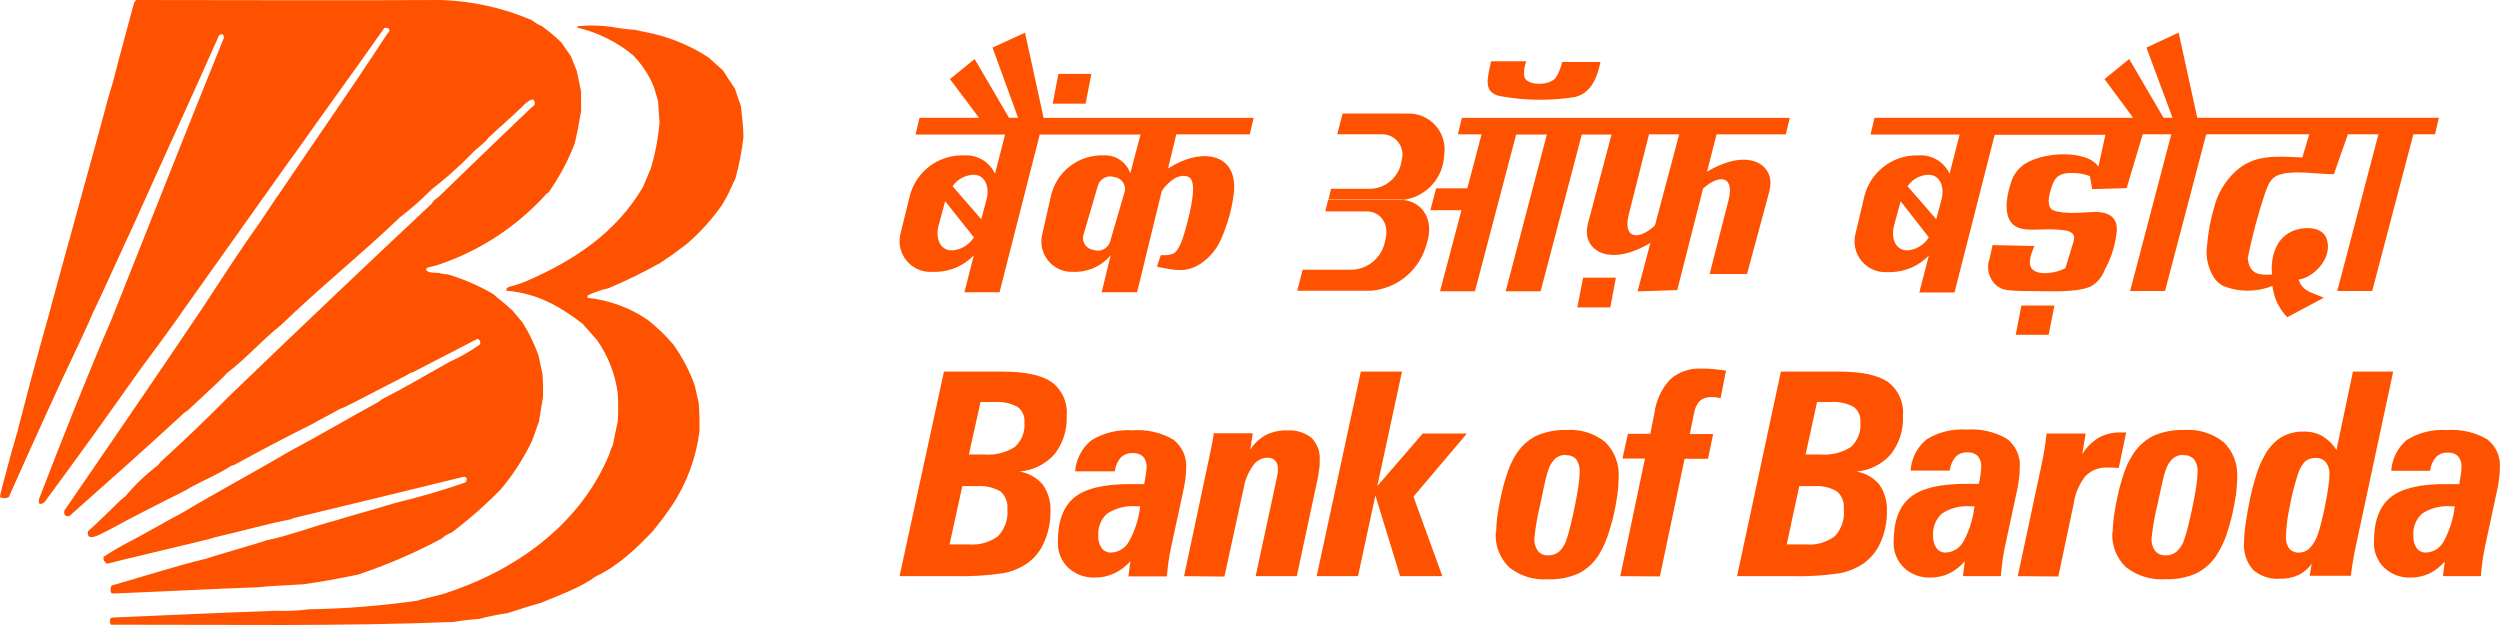
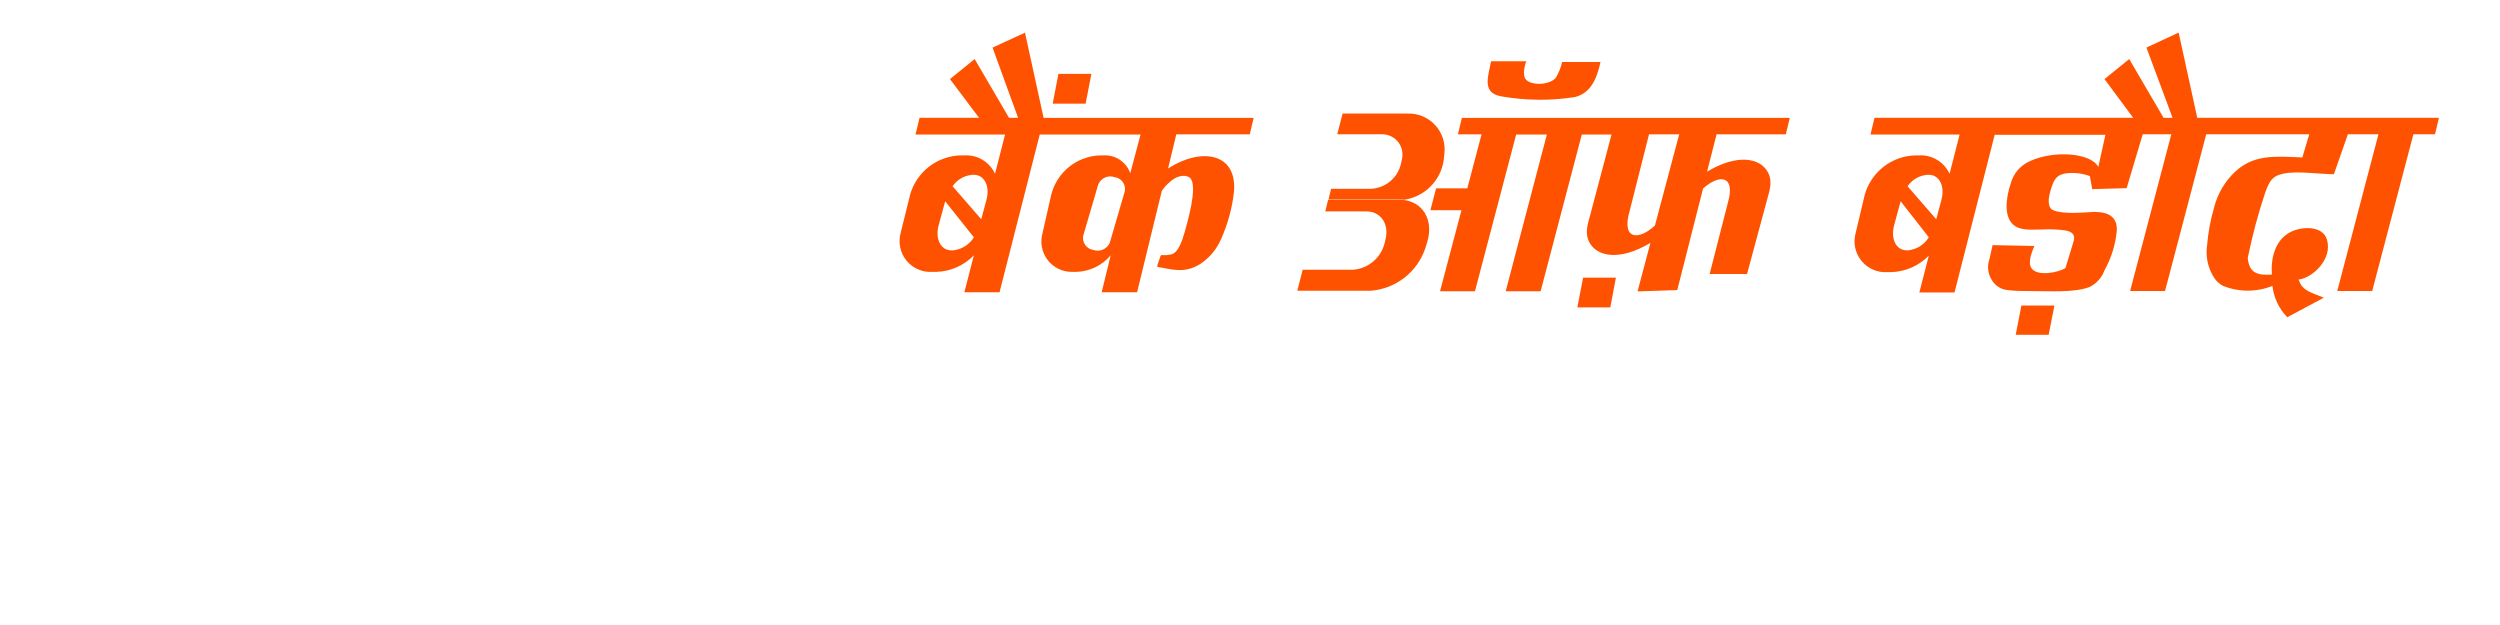
<svg xmlns="http://www.w3.org/2000/svg" width="192" height="48" viewBox="0 0 192 48" fill="none">
-   <path d="M74.412 34.905H75.564C76.401 34.977 77.238 34.772 77.948 34.322C78.208 34.083 78.409 33.787 78.536 33.457C78.662 33.128 78.71 32.773 78.676 32.421C78.696 32.194 78.656 31.965 78.561 31.757C78.465 31.549 78.317 31.37 78.132 31.237C77.574 30.951 76.948 30.826 76.323 30.876H75.304L74.412 34.898V34.905ZM72.926 41.81H74.368C75.181 41.886 75.994 41.661 76.652 41.176C76.913 40.898 77.113 40.567 77.236 40.206C77.359 39.844 77.404 39.46 77.366 39.079C77.392 38.829 77.356 38.575 77.263 38.342C77.169 38.108 77.02 37.9 76.829 37.736C76.27 37.419 75.628 37.28 74.988 37.337H73.906L72.926 41.81ZM69.086 44.249L72.496 28.538H76.924C78.701 28.538 79.979 28.798 80.757 29.336C81.156 29.633 81.473 30.026 81.677 30.48C81.88 30.933 81.965 31.432 81.921 31.927C81.975 32.991 81.645 34.039 80.991 34.879C80.298 35.655 79.333 36.134 78.296 36.216C78.996 36.322 79.633 36.68 80.087 37.223C80.507 37.822 80.714 38.545 80.675 39.276C80.686 40.087 80.522 40.891 80.194 41.632C79.913 42.297 79.453 42.869 78.866 43.286C78.293 43.666 77.646 43.921 76.968 44.033C75.77 44.205 74.559 44.277 73.35 44.249H69.086ZM86.798 43.115C86.448 43.514 86.017 43.834 85.533 44.052C85.078 44.259 84.584 44.363 84.085 44.356C83.707 44.371 83.33 44.31 82.976 44.177C82.622 44.044 82.298 43.843 82.022 43.584C81.761 43.329 81.556 43.022 81.422 42.682C81.288 42.342 81.228 41.978 81.244 41.613C81.244 40.03 81.666 38.894 82.509 38.205C83.353 37.517 84.782 37.175 86.798 37.179H87.431H87.874C87.943 36.831 87.987 36.545 88.013 36.355C88.037 36.209 88.054 36.06 88.063 35.912C88.087 35.606 87.989 35.303 87.791 35.069C87.68 34.972 87.551 34.897 87.411 34.851C87.271 34.804 87.123 34.786 86.975 34.797C86.809 34.789 86.642 34.816 86.487 34.876C86.331 34.936 86.189 35.028 86.071 35.145C85.819 35.443 85.663 35.809 85.622 36.197H82.573C82.605 35.732 82.735 35.278 82.953 34.866C83.171 34.454 83.472 34.091 83.838 33.802C84.769 33.238 85.851 32.975 86.937 33.049C88.038 32.959 89.141 33.204 90.1 33.752C90.44 34.01 90.709 34.349 90.883 34.739C91.056 35.129 91.129 35.556 91.094 35.982C91.092 36.27 91.071 36.558 91.03 36.843C90.986 37.16 90.923 37.477 90.847 37.831L89.936 42.044C89.854 42.418 89.79 42.785 89.74 43.153C89.689 43.52 89.645 43.888 89.62 44.268H86.665L86.811 43.134L86.798 43.115ZM87.564 38.883H87.285C86.502 38.818 85.718 39.009 85.052 39.428C84.808 39.639 84.616 39.905 84.494 40.205C84.372 40.504 84.323 40.828 84.35 41.151C84.327 41.486 84.419 41.819 84.609 42.095C84.692 42.206 84.8 42.295 84.924 42.355C85.049 42.414 85.186 42.443 85.324 42.437C85.617 42.428 85.902 42.34 86.149 42.183C86.396 42.026 86.596 41.805 86.729 41.544C87.179 40.72 87.463 39.816 87.564 38.883ZM90.935 44.249L92.839 35.279C92.941 34.816 93.016 34.43 93.08 34.126C93.143 33.821 93.181 33.53 93.219 33.277H96.211L96.015 34.544C96.312 34.069 96.726 33.679 97.217 33.41C97.725 33.158 98.288 33.036 98.855 33.055C99.526 33.009 100.191 33.212 100.721 33.625C100.941 33.847 101.111 34.113 101.22 34.406C101.33 34.698 101.375 35.011 101.354 35.323C101.354 35.595 101.354 35.855 101.303 36.089C101.279 36.326 101.241 36.56 101.189 36.792L99.595 44.249H96.433L98.046 36.767C98.09 36.552 98.121 36.381 98.14 36.26C98.147 36.174 98.147 36.087 98.14 36.001C98.15 35.886 98.136 35.772 98.1 35.663C98.064 35.554 98.007 35.453 97.932 35.367C97.848 35.288 97.748 35.227 97.639 35.19C97.53 35.153 97.414 35.14 97.299 35.152C97.081 35.162 96.869 35.225 96.681 35.336C96.492 35.446 96.333 35.6 96.217 35.785C95.862 36.281 95.624 36.85 95.522 37.451L94.035 44.28L90.935 44.249ZM101.12 44.249L104.511 28.538H107.673L105.776 37.331L109.268 33.296H112.658L108.553 38.142L110.773 44.249H107.528L105.63 38.047L104.295 44.249H101.12ZM114.904 40.872C114.909 40.469 114.939 40.068 114.992 39.669C115.062 39.206 115.151 38.687 115.271 38.123C115.401 37.5 115.57 36.887 115.777 36.286C115.923 35.844 116.116 35.419 116.352 35.019C116.729 34.371 117.279 33.843 117.94 33.492C118.687 33.155 119.501 32.994 120.319 33.023C121.393 32.946 122.456 33.281 123.292 33.961C123.647 34.316 123.922 34.744 124.098 35.215C124.273 35.686 124.346 36.19 124.31 36.691C124.309 37.094 124.281 37.496 124.228 37.895C124.171 38.338 124.089 38.826 123.975 39.352C123.838 39.969 123.667 40.578 123.463 41.176C123.303 41.636 123.099 42.079 122.855 42.5C122.482 43.147 121.934 43.674 121.274 44.021C120.53 44.359 119.718 44.52 118.902 44.489C117.82 44.571 116.747 44.241 115.897 43.565C115.542 43.216 115.267 42.795 115.09 42.331C114.913 41.866 114.839 41.368 114.872 40.872H114.904ZM120.256 34.936C119.957 34.924 119.666 35.026 119.439 35.221C119.182 35.475 118.994 35.792 118.895 36.14C118.845 36.267 118.788 36.469 118.712 36.773C118.636 37.078 118.573 37.407 118.503 37.73C118.465 37.945 118.396 38.243 118.313 38.636C118.093 39.523 117.934 40.425 117.839 41.335C117.814 41.684 117.91 42.031 118.111 42.316C118.21 42.431 118.334 42.52 118.474 42.579C118.613 42.637 118.764 42.662 118.914 42.652C119.22 42.657 119.516 42.551 119.749 42.355C120.016 42.096 120.212 41.773 120.319 41.417C120.401 41.183 120.502 40.828 120.616 40.359C120.73 39.89 120.85 39.352 120.97 38.756C121.091 38.161 121.166 37.717 121.23 37.287C121.281 36.94 121.311 36.591 121.318 36.241C121.342 35.9 121.251 35.561 121.059 35.279C120.958 35.167 120.833 35.081 120.694 35.026C120.555 34.971 120.405 34.949 120.256 34.962V34.936ZM124.437 44.249L126.335 35.215H124.608L125.019 33.315H126.746L127.062 31.699C127.192 30.737 127.617 29.839 128.277 29.127C128.931 28.561 129.778 28.268 130.643 28.31C130.965 28.31 131.275 28.31 131.604 28.348C131.933 28.386 132.237 28.412 132.559 28.462L132.142 30.572L131.705 30.502C131.604 30.494 131.503 30.494 131.402 30.502C131.091 30.483 130.785 30.585 130.548 30.787C130.31 31.046 130.156 31.37 130.105 31.718L129.776 33.334H131.572L131.174 35.234H129.377L127.48 44.268L124.437 44.249ZM138.67 34.905H139.809C140.636 34.973 141.462 34.769 142.162 34.322C142.418 34.081 142.616 33.785 142.74 33.455C142.864 33.126 142.911 32.772 142.877 32.421C142.897 32.195 142.859 31.967 142.766 31.759C142.673 31.552 142.528 31.372 142.345 31.237C141.794 30.952 141.174 30.827 140.555 30.876H139.549L138.67 34.905ZM137.202 41.81H138.67C139.473 41.887 140.276 41.661 140.922 41.176C141.178 40.895 141.372 40.563 141.49 40.202C141.607 39.84 141.647 39.457 141.605 39.079C141.63 38.829 141.594 38.577 141.502 38.343C141.41 38.11 141.263 37.902 141.074 37.736C140.524 37.421 139.89 37.282 139.258 37.337H138.183L137.221 41.81H137.202ZM133.407 44.249L136.772 28.538H141.2C142.953 28.538 144.218 28.798 144.996 29.336C145.391 29.635 145.704 30.03 145.906 30.483C146.107 30.936 146.19 31.433 146.147 31.927C146.203 32.99 145.875 34.038 145.224 34.879C144.546 35.655 143.592 36.134 142.567 36.216C143.261 36.322 143.892 36.68 144.338 37.223C144.751 37.825 144.953 38.547 144.914 39.276C144.923 40.086 144.762 40.889 144.439 41.632C144.157 42.299 143.692 42.872 143.098 43.286C142.54 43.663 141.908 43.918 141.245 44.033C140.064 44.206 138.87 44.278 137.677 44.249H133.407ZM150.885 43.115C150.551 43.507 150.14 43.826 149.677 44.052C149.229 44.259 148.741 44.363 148.247 44.356C147.873 44.371 147.5 44.31 147.15 44.177C146.8 44.044 146.481 43.843 146.21 43.584C145.95 43.328 145.746 43.021 145.612 42.681C145.478 42.342 145.417 41.978 145.432 41.613C145.432 40.03 145.854 38.894 146.697 38.205C147.539 37.508 148.949 37.16 150.91 37.16H151.543H151.98C152.049 36.812 152.093 36.526 152.119 36.336C152.14 36.177 152.153 36.016 152.157 35.855C152.179 35.55 152.084 35.249 151.891 35.012C151.781 34.915 151.653 34.84 151.514 34.793C151.375 34.746 151.228 34.728 151.081 34.74C150.917 34.733 150.752 34.76 150.599 34.82C150.445 34.88 150.306 34.972 150.189 35.088C149.938 35.385 149.783 35.752 149.747 36.14H146.735C146.763 35.677 146.886 35.226 147.097 34.813C147.309 34.401 147.603 34.037 147.963 33.745C148.878 33.181 149.946 32.918 151.018 32.992C152.1 32.909 153.182 33.154 154.124 33.695C154.469 33.956 154.742 34.302 154.916 34.699C155.09 35.096 155.159 35.531 155.117 35.963C155.116 36.251 155.095 36.539 155.054 36.824C155.012 37.156 154.952 37.486 154.877 37.812L153.972 42.025C153.896 42.399 153.827 42.766 153.782 43.134C153.738 43.501 153.694 43.868 153.662 44.249H150.752L150.898 43.115H150.885ZM151.638 38.883H151.36C150.586 38.819 149.813 39.01 149.158 39.428C148.916 39.641 148.727 39.907 148.606 40.206C148.485 40.506 148.436 40.829 148.462 41.151C148.443 41.486 148.534 41.817 148.722 42.095C148.802 42.205 148.908 42.294 149.03 42.354C149.153 42.413 149.288 42.442 149.424 42.437C149.715 42.427 149.997 42.339 150.242 42.181C150.487 42.024 150.685 41.804 150.816 41.544C151.258 40.718 151.537 39.815 151.638 38.883ZM154.965 44.249L156.787 35.709C156.876 35.297 156.952 34.892 157.015 34.487C157.078 34.081 157.141 33.682 157.179 33.296H160.178L159.918 34.879C160.233 34.362 160.667 33.928 161.184 33.612C161.688 33.338 162.255 33.2 162.828 33.213H163.119H163.29L162.721 35.937H162.658C162.401 35.913 162.143 35.905 161.886 35.912C161.573 35.891 161.258 35.937 160.964 36.046C160.67 36.155 160.402 36.325 160.178 36.545C159.681 37.171 159.361 37.92 159.254 38.712L158.078 44.274L154.965 44.249ZM162.253 40.872C162.257 40.469 162.289 40.067 162.348 39.669C162.411 39.206 162.506 38.687 162.626 38.123C162.761 37.501 162.932 36.888 163.138 36.286C163.287 35.842 163.487 35.417 163.733 35.019C164.113 34.368 164.67 33.838 165.34 33.492C166.099 33.154 166.926 32.994 167.756 33.023C168.846 32.943 169.926 33.278 170.78 33.961C171.14 34.313 171.42 34.74 171.599 35.212C171.778 35.683 171.852 36.188 171.817 36.691C171.812 37.094 171.785 37.495 171.735 37.895C171.672 38.338 171.59 38.826 171.476 39.352C171.334 39.968 171.161 40.577 170.957 41.176C170.789 41.635 170.577 42.076 170.324 42.494C169.941 43.141 169.384 43.667 168.718 44.014C167.961 44.354 167.136 44.514 166.308 44.483C165.216 44.561 164.134 44.232 163.271 43.558C162.911 43.213 162.631 42.793 162.45 42.328C162.27 41.863 162.194 41.364 162.227 40.866L162.253 40.872ZM167.693 34.936C167.391 34.924 167.095 35.026 166.864 35.221C166.602 35.473 166.412 35.79 166.314 36.14C166.236 36.346 166.174 36.558 166.13 36.773C166.061 37.059 165.985 37.407 165.915 37.73C165.871 37.945 165.808 38.243 165.719 38.636C165.498 39.523 165.337 40.425 165.238 41.335C165.215 41.684 165.313 42.031 165.517 42.316C165.619 42.431 165.745 42.52 165.886 42.578C166.028 42.636 166.18 42.662 166.333 42.652C166.64 42.659 166.939 42.553 167.174 42.355C167.449 42.1 167.65 41.776 167.756 41.417C167.877 41.07 167.979 40.717 168.06 40.359C168.18 39.884 168.3 39.352 168.42 38.756C168.541 38.161 168.623 37.717 168.686 37.287C168.737 36.94 168.767 36.591 168.775 36.241C168.8 35.899 168.706 35.559 168.509 35.279C168.406 35.167 168.279 35.081 168.137 35.026C167.996 34.971 167.844 34.949 167.693 34.962V34.936ZM177.814 35.171C177.514 35.159 177.221 35.266 176.998 35.468C176.733 35.781 176.541 36.149 176.435 36.545C176.17 37.399 175.958 38.269 175.803 39.149C175.66 39.835 175.579 40.533 175.562 41.233C175.538 41.554 175.628 41.872 175.815 42.133C175.911 42.238 176.028 42.319 176.16 42.372C176.291 42.425 176.433 42.447 176.574 42.437C176.854 42.439 177.124 42.337 177.333 42.152C177.594 41.89 177.799 41.577 177.934 41.233C178.055 40.919 178.156 40.597 178.238 40.27C178.346 39.865 178.453 39.383 178.567 38.839C178.681 38.294 178.757 37.806 178.814 37.407C178.864 37.088 178.894 36.767 178.902 36.444C178.925 36.104 178.826 35.768 178.624 35.494C178.526 35.384 178.404 35.298 178.269 35.242C178.133 35.186 177.986 35.162 177.839 35.171H177.814ZM177.599 43.203C177.341 43.603 176.983 43.928 176.562 44.147C176.106 44.357 175.608 44.459 175.107 44.445C174.731 44.475 174.354 44.429 173.996 44.31C173.639 44.192 173.309 44.003 173.026 43.755C172.526 43.166 172.28 42.403 172.342 41.632C172.352 41.151 172.394 40.67 172.469 40.194C172.551 39.618 172.659 38.978 172.804 38.294C172.943 37.637 173.117 36.988 173.323 36.349C173.47 35.88 173.667 35.427 173.911 35C174.204 34.429 174.64 33.945 175.176 33.593C175.703 33.284 176.306 33.129 176.916 33.144C177.413 33.131 177.906 33.246 178.346 33.479C178.791 33.748 179.166 34.12 179.44 34.563L180.705 28.538H183.798L180.813 42.475C180.77 42.703 180.726 42.963 180.68 43.254C180.636 43.545 180.585 43.888 180.547 44.223H177.384L177.555 43.178L177.599 43.203ZM187.765 43.115C187.433 43.507 187.024 43.826 186.563 44.052C186.114 44.258 185.626 44.362 185.133 44.356C184.758 44.371 184.384 44.31 184.033 44.177C183.683 44.044 183.362 43.842 183.09 43.584C182.83 43.328 182.628 43.02 182.495 42.681C182.362 42.341 182.302 41.978 182.318 41.613C182.318 40.03 182.74 38.894 183.583 38.205C184.427 37.517 185.831 37.175 187.796 37.179H188.429H188.872C188.935 36.831 188.979 36.545 189.005 36.355C189.026 36.196 189.039 36.035 189.043 35.874C189.065 35.569 188.97 35.268 188.777 35.031C188.668 34.934 188.541 34.859 188.403 34.812C188.265 34.766 188.119 34.748 187.973 34.759C187.809 34.751 187.644 34.778 187.49 34.838C187.337 34.898 187.197 34.99 187.082 35.107C186.83 35.405 186.673 35.771 186.632 36.159H183.647C183.673 35.702 183.794 35.255 184.001 34.846C184.208 34.437 184.496 34.076 184.849 33.783C185.766 33.219 186.836 32.956 187.91 33.03C188.99 32.948 190.07 33.193 191.01 33.733C191.347 33.992 191.614 34.332 191.785 34.722C191.957 35.112 192.027 35.538 191.99 35.963C191.986 36.251 191.963 36.539 191.921 36.824C191.879 37.156 191.819 37.486 191.744 37.812L190.839 42.025C190.763 42.399 190.7 42.766 190.649 43.134C190.599 43.501 190.561 43.868 190.529 44.249H187.619L187.758 43.115H187.765ZM188.524 38.883H188.245C187.47 38.819 186.695 39.01 186.038 39.428C185.796 39.641 185.608 39.908 185.488 40.207C185.368 40.506 185.32 40.83 185.348 41.151C185.327 41.485 185.415 41.817 185.601 42.095C185.683 42.205 185.79 42.294 185.913 42.354C186.037 42.413 186.173 42.442 186.31 42.437C186.6 42.427 186.882 42.339 187.125 42.182C187.369 42.024 187.566 41.804 187.695 41.544C188.14 40.719 188.421 39.815 188.524 38.883Z" fill="#FF5200" />
  <path fill-rule="evenodd" clip-rule="evenodd" d="M70.616 9.046H75.19L72.957 6.074L74.854 4.535L77.492 9.046H78.188L76.227 3.655L78.719 2.508L80.149 9.052H96.28L95.983 10.319H90.34L89.707 12.941C92.238 11.301 95.04 11.719 94.768 14.747C94.626 15.999 94.291 17.221 93.775 18.37C93.441 19.146 92.886 19.807 92.181 20.271C91.118 20.936 90.283 20.765 89.189 20.55C88.841 20.486 88.822 20.55 88.942 20.207L89.1 19.745C89.17 19.561 89.144 19.593 89.334 19.593C89.587 19.612 89.842 19.578 90.081 19.492C90.479 19.308 90.77 18.592 90.992 17.794C91.213 16.996 91.928 14.531 91.485 13.778C91.289 13.448 90.745 13.41 90.22 13.695C89.826 13.944 89.488 14.272 89.227 14.658L87.329 22.444H84.609L85.298 19.612C84.977 19.992 84.581 20.3 84.134 20.518C83.688 20.736 83.201 20.859 82.705 20.879H82.414C82.042 20.896 81.671 20.823 81.333 20.667C80.995 20.511 80.699 20.276 80.47 19.982C80.241 19.688 80.086 19.344 80.016 18.977C79.948 18.611 79.967 18.234 80.073 17.876L80.737 14.943C80.951 14.109 81.428 13.366 82.097 12.823C82.766 12.282 83.591 11.97 84.451 11.934H84.742C85.188 11.905 85.632 12.024 86.004 12.273C86.377 12.521 86.658 12.885 86.804 13.309L87.595 10.332H79.852L76.765 22.444H74.064L74.791 19.612C74.036 20.39 73.009 20.845 71.925 20.879H71.622C71.243 20.906 70.864 20.842 70.515 20.692C70.166 20.541 69.859 20.309 69.619 20.014C69.379 19.72 69.213 19.372 69.136 19C69.058 18.628 69.071 18.242 69.174 17.876L69.901 14.931C70.146 14.086 70.652 13.341 71.347 12.802C72.041 12.264 72.888 11.96 73.766 11.934H74.07C74.558 11.905 75.043 12.025 75.462 12.277C75.881 12.529 76.214 12.902 76.417 13.347L77.189 10.332H70.312L70.616 9.065V9.046ZM74.639 13.423H74.785C75.607 13.423 76.05 14.303 75.753 15.374L75.36 16.837L73.159 14.303C73.327 14.058 73.546 13.852 73.802 13.701C74.058 13.55 74.344 13.457 74.639 13.429V13.423ZM74.823 18.174C74.656 18.463 74.423 18.709 74.144 18.891C73.865 19.074 73.547 19.188 73.216 19.226H73.064C72.242 19.226 71.799 18.345 72.096 17.274L72.59 15.456L74.791 18.225V18.174H74.823ZM81.288 5.675H83.818L83.375 7.962H80.845L81.288 5.675ZM85.621 13.607C85.743 13.625 85.86 13.668 85.965 13.732C86.07 13.797 86.16 13.882 86.232 13.982C86.303 14.083 86.354 14.197 86.38 14.317C86.407 14.438 86.409 14.562 86.386 14.684L85.235 18.63C85.136 18.869 84.95 19.06 84.715 19.165C84.479 19.27 84.213 19.28 83.97 19.194C83.847 19.177 83.73 19.136 83.623 19.072C83.517 19.009 83.425 18.925 83.352 18.825C83.278 18.725 83.226 18.611 83.197 18.491C83.169 18.37 83.165 18.245 83.186 18.123L84.343 14.17C84.441 13.931 84.627 13.739 84.862 13.633C85.098 13.528 85.365 13.519 85.608 13.607H85.621ZM107.761 15.349C108.547 15.254 109.279 14.901 109.844 14.345C110.408 13.789 110.772 13.062 110.88 12.276L110.924 11.839C110.977 11.44 110.942 11.033 110.822 10.648C110.701 10.264 110.497 9.91 110.225 9.613C109.953 9.316 109.619 9.082 109.247 8.928C108.875 8.774 108.473 8.704 108.071 8.722H103.112L102.701 10.312H106.104C106.346 10.305 106.586 10.353 106.806 10.455C107.026 10.556 107.219 10.708 107.37 10.898C107.521 11.087 107.626 11.309 107.677 11.546C107.727 11.783 107.721 12.029 107.66 12.264L107.603 12.542C107.486 13.079 107.195 13.563 106.775 13.917C106.355 14.271 105.83 14.476 105.282 14.5H102.226L102.03 15.311H107.723L107.761 15.349ZM107.711 15.349C109.286 15.488 110.127 16.901 109.608 18.605L109.463 19.067C109.161 19.963 108.602 20.751 107.857 21.331C107.111 21.911 106.211 22.259 105.269 22.33H99.633L100.044 20.714H103.922C104.496 20.671 105.042 20.445 105.479 20.069C105.916 19.692 106.221 19.186 106.351 18.624L106.42 18.326C106.68 17.173 106.022 16.236 104.946 16.236H101.783L101.998 15.342H107.635L107.711 15.349ZM112.291 9.052H137.455L137.151 10.319H131.831L131.104 13.182C133.488 11.763 135.203 12.156 135.772 13.226C136.164 13.961 135.892 14.658 135.696 15.399L134.172 21.044H131.3L132.691 15.608C133.324 13.455 132.059 13.341 130.794 14.481L128.814 22.279L125.765 22.38L126.751 18.655C124.36 20.081 122.646 19.694 122.07 18.624C121.678 17.883 121.95 17.186 122.146 16.445L123.766 10.332H121.482L118.319 22.368H115.637L118.8 10.332H116.44L113.277 22.368H110.595L112.24 16.141H109.855L110.292 14.462H112.689L113.783 10.319H111.968L112.272 9.052H112.291ZM128.997 10.319H126.644L125.151 16.223C124.518 18.402 125.828 18.497 127.099 17.319L128.953 10.351L128.997 10.319ZM121.571 21.323H124.101L123.671 23.609H121.14L121.583 21.323H121.571ZM114.53 4.706H117.212C117.092 5.017 116.934 5.758 117.155 6.062C117.541 6.594 118.977 6.556 119.477 5.986C119.709 5.609 119.876 5.196 119.97 4.763H122.918C122.646 6.03 122.172 7.164 120.944 7.455C119.056 7.751 117.132 7.729 115.251 7.392C113.828 7.113 114.271 5.941 114.505 4.744L114.53 4.706ZM143.958 9.046H163.827L161.626 6.074L163.523 4.535L166.161 9.046H166.851L164.846 3.655L167.319 2.502L168.749 9.046H187.309L187.011 10.312H185.348L182.185 22.349H179.502L182.665 10.312H180.318L179.243 13.379C178.104 13.379 176.485 13.113 175.397 13.328C174.473 13.505 174.284 13.961 173.98 14.753C173.424 16.413 172.972 18.105 172.626 19.821C172.74 20.955 173.341 21.164 174.486 21.088C174.385 19.98 174.651 18.421 175.966 17.794C176.852 17.369 178.383 17.338 178.705 18.389C179.167 19.884 177.611 21.348 176.536 21.468C176.82 22.368 177.504 22.45 178.471 22.862L175.663 24.363C175.025 23.711 174.624 22.863 174.524 21.956C173.306 22.445 171.947 22.445 170.729 21.956C170.448 21.808 170.211 21.59 170.039 21.323C169.572 20.596 169.381 19.726 169.501 18.871C169.581 17.873 169.763 16.886 170.045 15.925C170.316 14.863 170.888 13.902 171.69 13.157C173.101 11.89 174.587 11.985 176.82 12.093L177.352 10.312H169.438L166.275 22.349H163.593L166.756 10.312H164.561L163.327 14.449L160.683 14.525L160.5 13.524C159.894 13.3 159.242 13.23 158.602 13.322C157.856 13.461 157.704 13.911 157.495 14.588C157.286 15.266 157.223 15.97 157.723 16.16C158.551 16.476 159.975 16.312 160.848 16.274C161.955 16.274 162.638 16.679 162.568 17.75C162.464 18.807 162.144 19.831 161.626 20.759C161.427 21.306 161.029 21.758 160.512 22.026C159.367 22.501 157.286 22.349 156.084 22.355C155.452 22.355 154.819 22.355 154.187 22.279C153.92 22.254 153.664 22.162 153.443 22.012C153.222 21.861 153.042 21.657 152.921 21.418C152.789 21.187 152.709 20.93 152.688 20.665C152.666 20.4 152.702 20.134 152.795 19.884L153.029 18.826L156.242 18.89C155.888 19.694 155.793 20.258 156.008 20.588C156.464 21.265 158.077 20.93 158.627 20.588L159.26 18.503C159.405 18.016 159.114 17.807 158.672 17.705C158.062 17.617 157.446 17.59 156.831 17.623C156.198 17.623 155.325 17.731 154.769 17.369C153.826 16.768 154.066 15.152 154.414 14.126C154.512 13.735 154.7 13.372 154.962 13.066C155.225 12.761 155.555 12.521 155.926 12.365C157.748 11.529 160.582 11.732 161.151 12.821L161.695 10.351H153.193L150.106 22.463H147.405L148.133 19.631C147.378 20.409 146.35 20.863 145.267 20.898H144.963C144.585 20.925 144.205 20.861 143.857 20.711C143.508 20.56 143.201 20.328 142.961 20.033C142.721 19.739 142.555 19.391 142.477 19.019C142.4 18.647 142.413 18.261 142.515 17.895L143.211 14.962C143.45 14.112 143.954 13.359 144.649 12.815C145.344 12.27 146.194 11.962 147.076 11.934H147.38C147.868 11.906 148.352 12.026 148.771 12.278C149.19 12.53 149.523 12.902 149.727 13.347L150.499 10.332H143.654L143.958 9.065V9.046ZM147.981 13.423H148.126C148.949 13.423 149.392 14.303 149.094 15.374L148.702 16.837L146.501 14.303C146.668 14.058 146.888 13.852 147.144 13.701C147.399 13.55 147.685 13.457 147.981 13.429V13.423ZM148.164 18.174C147.997 18.463 147.765 18.709 147.486 18.891C147.207 19.074 146.889 19.188 146.558 19.226H146.444C145.621 19.226 145.179 18.345 145.476 17.274L145.969 15.456L148.133 18.225L148.164 18.174ZM155.249 23.464H157.78L157.337 25.712H154.806L155.243 23.464H155.249Z" fill="#FF5200" />
-   <path fill-rule="evenodd" clip-rule="evenodd" d="M57.099 10.488C56.981 11.565 56.778 12.63 56.491 13.674C55.883 15.008 55.883 15.008 55.445 15.751C54.675 16.853 53.77 17.854 52.751 18.729C51.753 19.491 51.753 19.491 50.689 20.203C49.403 20.925 48.077 21.572 46.717 22.14C46.165 22.26 45.63 22.446 45.123 22.695C45.123 22.828 45.123 22.828 45.123 22.871C46.79 23.048 48.387 23.636 49.77 24.583C50.479 25.149 51.133 25.781 51.723 26.471C52.403 27.43 52.952 28.477 53.353 29.583C53.456 30.034 53.553 30.479 53.657 30.923C53.724 31.648 53.724 32.367 53.724 33.092C53.469 35.147 52.743 37.115 51.601 38.841C50.883 39.852 50.883 39.852 50.172 40.754C48.955 42.045 47.435 43.501 45.792 44.244C44.576 45.139 42.97 45.7 41.596 46.278C40.732 46.522 39.82 46.82 38.956 47.094C38.22 47.198 37.491 47.346 36.773 47.539C36.128 47.577 35.486 47.652 34.851 47.764C26.153 48.118 17.292 47.965 8.515 47.978C8.43 47.795 8.363 47.533 8.594 47.429C12.785 47.253 17.012 47.052 21.209 46.906C22.047 46.939 22.888 46.903 23.72 46.796C26.509 46.749 29.292 46.528 32.053 46.132C32.217 46.053 32.965 45.907 34.072 45.608C39.546 43.842 44.485 40.376 46.772 34.943C46.849 34.677 46.948 34.418 47.07 34.17C47.191 33.561 47.313 32.952 47.447 32.342C47.488 31.642 47.488 30.941 47.447 30.241C47.26 28.759 46.713 27.345 45.853 26.124C45.476 25.697 45.099 25.277 44.734 24.857C42.91 23.456 41.17 22.512 38.877 22.323C38.877 22.146 38.932 22.122 39.084 22.031C39.548 21.921 40.001 21.772 40.44 21.586C44.09 20.002 47.313 17.877 49.369 14.38C49.572 13.909 49.774 13.434 49.977 12.955C50.329 11.791 50.556 10.592 50.652 9.38C50.608 8.848 50.571 8.312 50.543 7.772C50.433 7.425 50.33 7.071 50.233 6.718C49.86 5.784 49.304 4.935 48.596 4.221C47.355 3.205 45.899 2.486 44.339 2.12C44.334 2.083 44.334 2.046 44.339 2.01C45.218 1.925 46.104 1.943 46.978 2.065C47.565 2.178 48.158 2.253 48.755 2.29L50.16 2.589C51.674 2.945 53.115 3.564 54.417 4.416C54.782 4.751 55.147 5.08 55.518 5.403C55.828 5.884 56.126 6.347 56.448 6.816C56.588 7.272 56.746 7.717 56.905 8.162C56.99 8.935 57.081 9.703 57.099 10.495V10.488ZM44.643 8.454C44.369 10.007 44.369 10.007 44.144 11.006C43.632 12.345 42.954 13.614 42.125 14.783L42.003 14.85C39.703 17.417 36.765 19.329 33.488 20.392C32.825 20.55 32.825 20.55 32.746 20.605V20.764C32.965 20.983 33.397 20.94 33.689 20.953C33.904 21.02 34.127 21.056 34.352 21.062C35.586 21.424 36.77 21.935 37.88 22.585C37.971 22.695 38.488 23.06 39.358 23.846C39.613 24.162 39.868 24.455 40.124 24.759C40.632 25.559 41.047 26.416 41.359 27.311C41.456 27.78 41.553 28.249 41.657 28.7C41.705 29.308 41.719 29.918 41.699 30.527C41.59 31.173 41.48 31.806 41.377 32.44C41.213 32.818 41.146 33.116 40.848 33.883C40.211 35.208 39.412 36.447 38.47 37.574C37.288 38.782 36.018 39.897 34.668 40.912C34.392 41.005 34.138 41.156 33.926 41.357C31.861 42.468 29.704 43.397 27.479 44.134C26.08 44.42 24.688 44.688 23.264 44.877C20.649 45.017 20.649 45.017 19.907 45.097C17.608 45.164 8.722 45.608 8.57 45.578C8.516 45.485 8.488 45.38 8.488 45.273C8.488 45.166 8.516 45.061 8.57 44.969C10.948 44.299 13.381 43.501 15.814 42.91C16.014 42.819 20.071 41.655 20.473 41.497C22.297 41.119 24.079 40.413 25.873 39.944C26.275 39.798 28.422 39.213 30.423 38.61C32.187 38.19 34.072 37.635 35.769 37.044C35.828 36.944 35.852 36.825 35.836 36.709L35.702 36.612C35.532 36.612 33.239 37.221 22.504 39.798C22.461 39.827 22.417 39.854 22.37 39.877C20.393 40.254 18.417 40.833 16.458 41.278L15.996 41.418C8.515 43.209 8.515 43.209 8.375 43.276H8.162C8.01 43.075 7.919 43.044 7.955 42.764C8.586 42.349 9.238 41.967 9.908 41.619C10.261 41.467 13.667 39.53 14.007 39.377C16.714 37.757 19.536 36.259 22.248 34.657C24.535 33.439 26.828 32.093 29.115 30.838C29.194 30.777 29.273 30.722 29.346 30.655C31.092 29.772 32.789 28.761 34.498 27.805C35.319 27.438 36.101 26.991 36.834 26.471C36.862 26.432 36.881 26.387 36.887 26.34C36.894 26.292 36.888 26.244 36.87 26.199C36.852 26.154 36.823 26.115 36.786 26.085C36.749 26.054 36.704 26.034 36.657 26.026C35.009 26.879 33.367 27.738 31.724 28.578C31.536 28.63 31.358 28.717 31.201 28.834C26.5 31.27 26.5 31.27 26.111 31.404C25.575 31.721 24.158 32.434 24.037 32.537C21.993 33.554 19.943 34.633 17.954 35.723C17.893 35.742 17.83 35.756 17.766 35.765C16.665 36.502 15.333 36.984 14.202 37.69C12.243 38.665 10.236 39.676 8.302 40.736C8.083 40.79 6.587 41.82 6.751 40.809C7.438 40.2 8.126 39.511 8.813 38.853C9.065 38.582 9.339 38.334 9.634 38.11C10.377 37.223 11.218 36.422 12.14 35.723C12.195 35.644 12.262 35.571 12.329 35.479C14.153 33.822 15.935 32.111 17.657 30.369C22.778 25.439 27.933 20.54 33.123 15.672C33.263 15.457 33.447 15.276 33.665 15.142C36.815 12.096 37.016 11.883 40.738 8.332C40.981 8.143 40.981 8.143 41.073 8.009C41.073 7.4 40.72 7.674 40.386 7.918C39.467 8.844 38.47 9.672 37.527 10.562C37.168 11.061 36.535 11.432 36.116 11.92C35.185 12.863 34.191 13.742 33.142 14.551C32.382 15.322 31.569 16.038 30.709 16.695C27.759 19.527 24.535 22.104 21.586 24.96C20.144 26.093 18.903 27.537 17.438 28.645C17.048 29.072 17.048 29.072 14.445 31.502C14.342 31.569 14.257 31.636 14.165 31.691C11.258 34.377 8.278 37.02 5.316 39.645C4.993 39.645 4.902 39.566 4.939 39.219C8.485 34.048 12.049 28.864 15.552 23.651C16.975 21.495 18.38 19.284 19.889 17.182C20.953 15.605 21.044 15.428 21.421 14.916C24.158 10.842 27.035 6.755 29.717 2.631C30.04 2.308 29.948 2.101 29.517 2.144C27.285 5.342 24.937 8.527 22.68 11.743C22.303 12.218 21.573 13.296 13.953 23.992C13.788 24.284 11.045 28.024 10.851 28.255C8.418 31.697 5.936 35.163 3.43 38.549C3.297 38.653 3.163 38.762 2.992 38.653V38.342C4.781 33.682 6.642 28.998 8.618 24.4C11.471 17.243 14.299 10.05 17.194 2.905C17.198 2.802 17.16 2.701 17.091 2.625C17.04 2.621 16.99 2.629 16.943 2.647C16.895 2.664 16.852 2.692 16.817 2.729C14.621 7.681 12.335 12.626 10.127 17.566C10.042 17.688 7.694 22.902 7.043 24.229C6.757 24.93 6.526 25.356 6.222 26.057C4.306 30.058 2.494 34.109 0.675 38.177C0.571 38.231 0.455 38.26 0.338 38.26C0.22 38.26 0.104 38.231 0 38.177C0.03 37.885 0.03 37.885 0.918 34.59C0.997 34.419 1.253 33.372 1.332 33.201C1.399 32.83 1.478 32.653 2.36 29.224C2.814 27.531 3.284 25.827 3.771 24.114C3.838 23.748 8.211 8.009 8.241 7.766C8.387 7.266 8.527 6.767 8.685 6.267C9.239 4.063 9.829 2.004 10.285 0.256C10.319 0.151 10.388 0.061 10.479 0C18.247 0 26.068 0.043 33.853 0C36.263 0.075 38.638 0.601 40.854 1.553C41.098 1.747 41.366 1.909 41.651 2.034C42.165 2.403 42.651 2.81 43.104 3.253C43.347 3.612 43.591 3.965 43.846 4.318C43.992 4.69 44.132 5.055 44.29 5.421C44.4 5.957 44.509 6.487 44.625 7.011C44.625 7.498 44.625 7.973 44.625 8.454H44.643Z" fill="#FF5200" />
</svg>